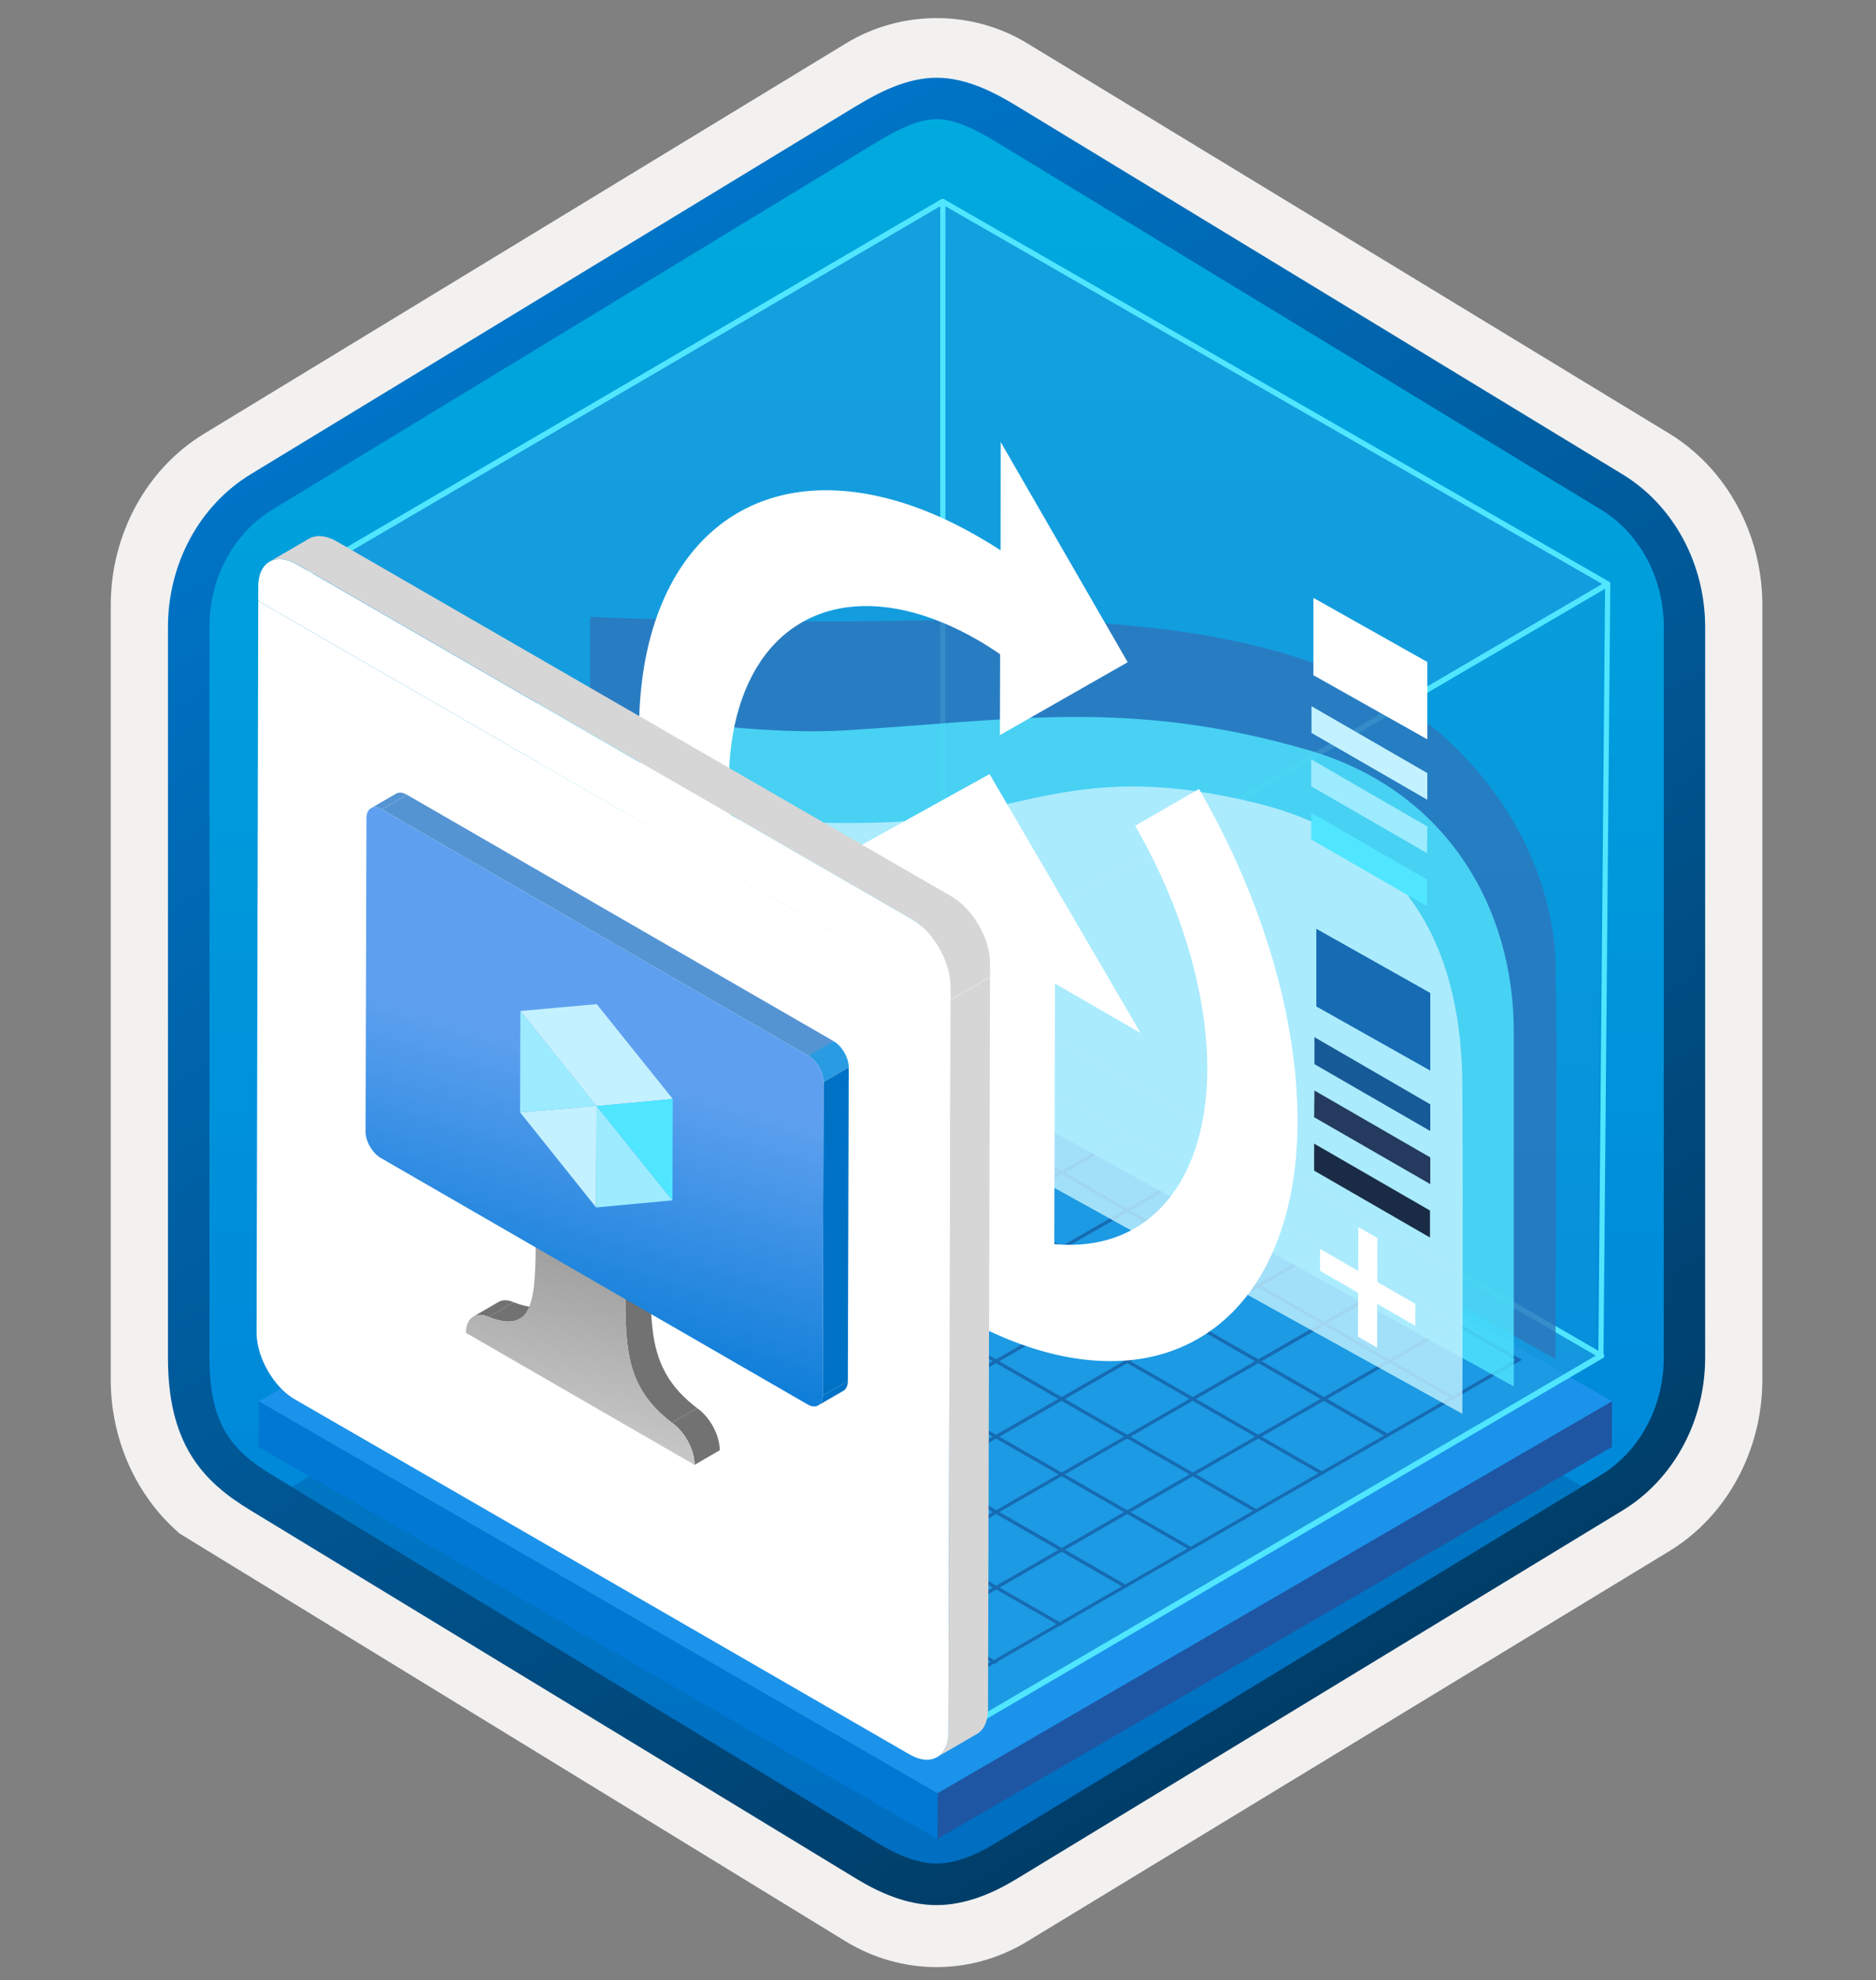
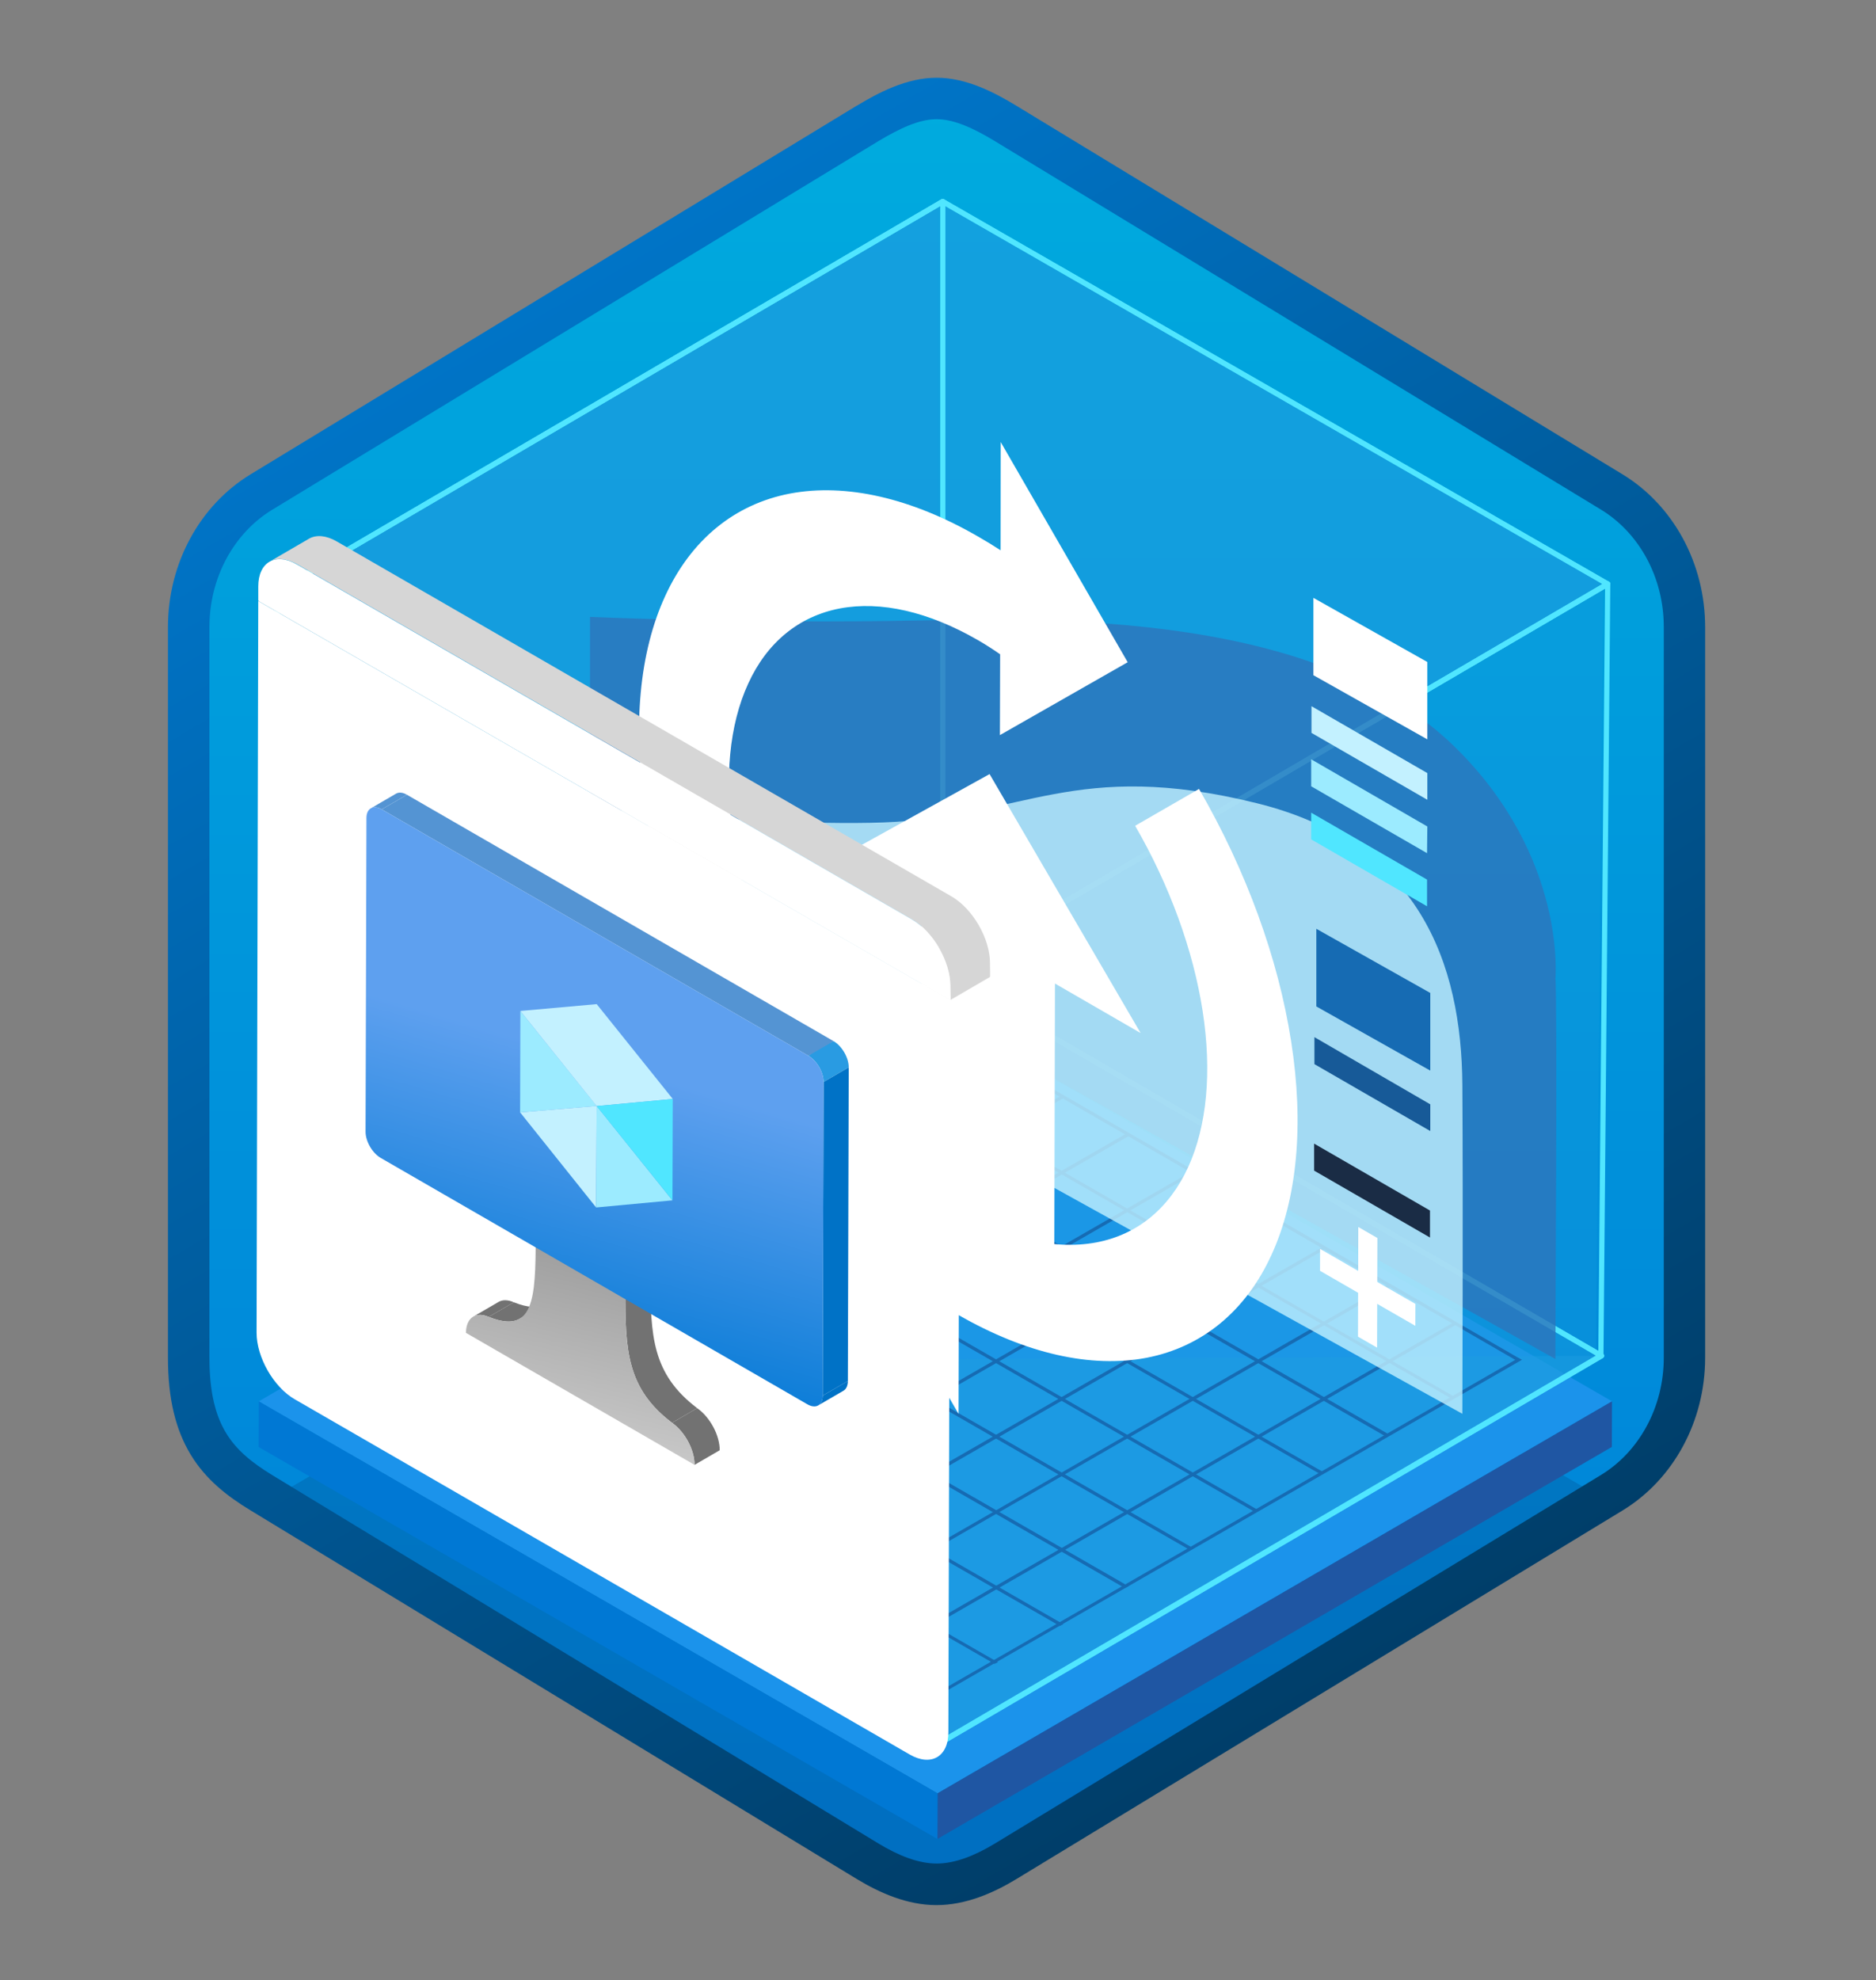
<svg xmlns="http://www.w3.org/2000/svg" width="181" height="191" viewBox="0 0 181 191" fill="none">
  <rect x="0" y="0" width="181" height="191" fill="#808080" stroke="none" />
-   <path d="M90.365 189.748C93.425 189.748 96.435 188.898 99.095 187.278L161.065 149.618C166.605 146.248 170.035 139.918 170.035 133.078V58.368C170.035 51.548 166.605 45.208 161.065 41.828L99.095 4.168C93.765 0.928 86.945 0.948 81.645 4.168L19.675 41.848C14.135 45.218 10.685 51.548 10.685 58.388V133.088C10.685 138.848 13.135 144.268 17.235 147.838V147.868L81.645 187.298C84.285 188.898 87.305 189.748 90.365 189.748ZM91.015 8.698C92.965 8.698 95.445 9.908 97.155 10.958L157.915 48.148C161.665 50.428 163.785 57.028 163.785 61.778L163.155 133.078C163.155 137.828 159.955 142.098 156.205 144.378L95.805 180.758C92.375 182.848 89.585 182.848 86.145 180.758L24.935 144.288C21.185 142.008 18.165 137.808 18.165 133.078V59.438C18.165 54.698 20.895 49.808 24.665 47.518L85.245 10.958C86.945 9.918 89.065 8.698 91.015 8.698Z" fill="#F2F1F0" />
  <path fill-rule="evenodd" clip-rule="evenodd" d="M98.265 12.278C95.815 10.778 93.095 10.028 90.365 10.028C87.635 10.028 84.915 10.788 82.465 12.278L26.335 46.608C21.315 49.678 18.205 55.428 18.205 61.678V129.778C18.205 136.008 21.305 141.778 26.335 144.848L82.465 179.178C84.915 180.678 87.635 181.428 90.365 181.428C93.095 181.428 95.815 180.688 98.265 179.178L154.395 144.848C159.415 141.778 162.525 136.008 162.525 129.778V61.678C162.525 55.448 159.425 49.698 154.395 46.608L98.265 12.278Z" fill="url(#paint0_linear_409_26650)" />
  <path opacity="0.2" d="M154.466 144.415L90.649 181.502L26.415 144.416L90.232 107.33L154.466 144.415Z" fill="#003067" />
  <path d="M155.528 135.171L90.454 172.988L24.964 135.176L90.037 97.36L155.528 135.171Z" fill="#1B93EB" />
  <path d="M155.528 135.171L155.515 139.571L90.442 177.388L90.454 172.988L155.528 135.171Z" fill="#1F56A3" />
  <path d="M90.454 172.987L90.442 177.387L24.951 139.576L24.964 135.175L90.454 172.987Z" fill="#0078D4" />
  <path opacity="0.5" d="M26.285 56.993L90.448 19.442L154.611 56.335L90.448 93.886L26.285 56.993Z" fill="#1E9FE0" />
-   <path opacity="0.5" d="M25.666 131.451L90.5 93.887L154.057 130.78L89.894 168.331L25.666 131.451Z" fill="#1E9FE0" />
+   <path opacity="0.5" d="M25.666 131.451L154.057 130.78L89.894 168.331L25.666 131.451Z" fill="#1E9FE0" />
  <path opacity="0.25" d="M90.5 93.886L89.829 168.33L153.992 130.766L154.663 56.322L90.5 93.886Z" fill="#1E9FE0" />
  <path opacity="0.25" d="M26.285 56.993L25.615 131.45L90.448 93.899V19.442L26.285 56.993Z" fill="#1E9FE0" />
  <path opacity="0.25" d="M26.285 56.993L90.448 19.442L154.611 56.335L90.448 93.886L26.285 56.993Z" fill="#1E9FE0" />
  <path opacity="0.25" d="M25.666 131.451L90.5 93.887L154.057 130.78L89.894 168.331L25.666 131.451Z" fill="#1E9FE0" />
  <path d="M26.788 56.993L90.951 19.442L155.115 56.335L90.951 93.886L26.788 56.993Z" stroke="#50E6FF" stroke-width="0.5" stroke-miterlimit="10" stroke-linejoin="round" />
  <path d="M26.131 131.451L90.964 93.887L154.521 130.78L90.358 168.331L26.131 131.451Z" stroke="#50E6FF" stroke-width="0.5" stroke-miterlimit="10" stroke-linejoin="round" />
  <path fill-rule="evenodd" clip-rule="evenodd" d="M155.24 56.106C155.318 56.151 155.365 56.234 155.365 56.325L154.707 130.769C154.706 130.857 154.659 130.938 154.583 130.982L90.42 168.546C90.342 168.591 90.246 168.592 90.168 168.547C90.09 168.501 90.043 168.418 90.044 168.328L90.714 93.884C90.715 93.796 90.762 93.715 90.838 93.67L154.988 56.106C155.066 56.061 155.162 56.061 155.24 56.106ZM91.213 94.03L90.548 167.892L154.208 130.622L154.861 56.761L91.213 94.03Z" fill="#50E6FF" />
  <path fill-rule="evenodd" clip-rule="evenodd" d="M91.089 19.225C91.166 19.269 91.214 19.352 91.214 19.442V93.899C91.214 93.988 91.167 94.07 91.09 94.115L26.256 131.666C26.178 131.711 26.082 131.711 26.005 131.666C25.927 131.621 25.88 131.537 25.881 131.447L26.538 56.99C26.539 56.902 26.586 56.821 26.662 56.777L90.838 19.226C90.915 19.181 91.011 19.18 91.089 19.225ZM27.037 57.137L26.384 131.014L90.714 93.755V19.878L27.037 57.137Z" fill="#50E6FF" />
  <path fill-rule="evenodd" clip-rule="evenodd" d="M90.825 19.226C90.903 19.181 90.998 19.18 91.076 19.225L155.239 56.118C155.316 56.163 155.364 56.245 155.365 56.334C155.365 56.423 155.318 56.505 155.241 56.55L91.078 94.102C91 94.147 90.905 94.147 90.827 94.103L26.664 57.209C26.587 57.165 26.539 57.083 26.538 56.994C26.538 56.904 26.585 56.822 26.662 56.777L90.825 19.226ZM90.953 19.731L27.287 56.991L90.95 93.597L154.616 56.337L90.953 19.731Z" fill="#50E6FF" />
  <path fill-rule="evenodd" clip-rule="evenodd" d="M90.839 93.671C90.917 93.626 91.012 93.626 91.09 93.671L154.647 130.564C154.724 130.609 154.771 130.691 154.771 130.78C154.771 130.869 154.724 130.951 154.647 130.996L90.484 168.547C90.407 168.592 90.311 168.593 90.234 168.548L26.006 131.668C25.929 131.623 25.881 131.541 25.881 131.452C25.88 131.362 25.928 131.28 26.005 131.235L90.839 93.671ZM26.631 131.45L90.357 168.042L154.025 130.781L90.964 94.176L26.631 131.45Z" fill="#50E6FF" />
  <path d="M83.132 160.43L83.461 160.605L140.586 127.722L140.257 127.547L83.132 160.43Z" fill="#166BB3" />
  <path d="M76.831 156.776L77.16 156.929L134.306 124.068L133.956 123.893L76.831 156.776Z" fill="#166BB3" />
  <path d="M70.53 153.1L70.88 153.275L128.005 120.414L127.677 120.239L70.53 153.1Z" fill="#166BB3" />
  <path d="M64.251 149.446L64.579 149.621L121.704 116.76L121.376 116.585L64.251 149.446Z" fill="#166BB3" />
  <path d="M57.95 145.794L58.278 145.969L115.403 113.108L115.075 112.933L57.95 145.794Z" fill="#166BB3" />
  <path d="M51.649 142.14L51.977 142.315L109.124 109.454L108.774 109.279L51.649 142.14Z" fill="#166BB3" />
  <path d="M45.348 138.486L45.698 138.661L102.823 105.8L102.495 105.625L45.348 138.486Z" fill="#166BB3" />
  <path d="M39.069 134.832L39.397 135.008L96.522 102.124L96.194 101.949L39.069 134.832Z" fill="#166BB3" />
  <path d="M32.768 131.179L33.096 131.332L90.221 98.47L89.893 98.295L32.768 131.179Z" fill="#166BB3" />
  <path d="M96.281 160.343L95.953 160.496L39.178 127.853L39.507 127.7L96.281 160.343Z" fill="#166BB3" />
  <path d="M102.582 156.667L102.254 156.842L45.479 124.199L45.807 124.024L102.582 156.667Z" fill="#166BB3" />
  <path d="M108.883 153.013L108.533 153.188L51.78 120.545L52.109 120.37L108.883 153.013Z" fill="#166BB3" />
  <path d="M115.163 149.361L114.834 149.536L58.06 116.893L58.41 116.718L115.163 149.361Z" fill="#166BB3" />
  <path d="M121.464 145.707L121.135 145.882L64.361 113.239L64.689 113.064L121.464 145.707Z" fill="#166BB3" />
  <path d="M127.765 142.053L127.437 142.228L70.662 109.585L70.99 109.41L127.765 142.053Z" fill="#166BB3" />
  <path d="M134.066 138.399L133.716 138.574L76.963 105.931L77.291 105.756L134.066 138.399Z" fill="#166BB3" />
  <path d="M140.345 134.745L140.017 134.898L83.242 102.255L83.592 102.102L140.345 134.745Z" fill="#166BB3" />
  <path d="M146.646 131.069L146.318 131.244L89.652 98.514L89.98 98.339L146.646 131.069Z" fill="#166BB3" />
  <path d="M89.388 163.873L89.716 164.026L146.841 131.164L146.513 130.989L89.388 163.873Z" fill="#166BB3" />
  <path d="M89.617 163.803L89.289 163.978L32.623 131.248L32.951 131.073L89.617 163.803Z" fill="#166BB3" />
  <path opacity="0.8" d="M150.067 131.092L56.927 79.033V59.506C56.927 59.506 70.243 60.097 85.502 59.903C98.688 59.737 126.347 58.223 140.447 72.129C151.207 82.742 150.067 94.461 150.067 94.461C150.261 94.17 150.067 131.092 150.067 131.092Z" fill="#2E76BC" />
-   <path opacity="0.8" d="M146.055 133.735L52.264 81.875L51.858 67.327C51.858 67.327 69.721 71.17 81.615 70.448C97.464 69.488 108.99 67.327 126.279 72.369C139.522 76.232 146.054 87.498 146.054 99.504C146.055 106.949 146.055 133.735 146.055 133.735Z" fill="#50E6FF" />
  <path opacity="0.8" d="M141.091 136.375L47.423 84.524V76.932C47.423 76.932 71.77 79.813 85.217 79.333C98.665 78.853 103.704 73.148 121.233 77.471C136.918 81.338 141.015 92.9 141.091 104.667C141.167 116.433 141.091 136.375 141.091 136.375Z" fill="#C3F1FF" />
  <path d="M126.72 57.67V65.131L137.713 71.319V63.858L126.72 57.67Z" fill="white" />
  <path d="M137.684 87.42V84.845L126.506 78.392V80.967L137.684 87.42Z" fill="#50E6FF" />
  <path d="M137.713 77.148V74.573L126.535 68.12V70.695L137.713 77.148Z" fill="#C3F1FF" />
  <path d="M137.684 82.298L137.713 79.723L126.506 73.243V75.847L137.684 82.298Z" fill="#9CEBFF" />
  <path d="M127.002 89.593V97.082L137.997 103.271V95.781L127.002 89.593Z" fill="#166BB3" />
  <path d="M137.968 119.372V116.768L126.79 110.315V112.919L137.968 119.372Z" fill="#1A2C45" />
  <path d="M137.997 109.1V106.525L126.819 100.044V102.648L137.997 109.1Z" fill="#175A98" />
-   <path d="M137.997 114.221V111.646L126.819 105.193L126.79 107.768L137.997 114.221Z" fill="#243A5E" />
  <path d="M81.778 114.952L87.065 111.886L93.007 108.498L87.72 111.575L81.778 114.952Z" fill="#75CFEB" />
  <path d="M94.118 107.92L99.405 104.854L99.383 113.596L94.096 116.672L94.118 107.92Z" fill="#75CFEB" />
  <path d="M87.72 111.574L93.007 108.497L99.405 104.854L94.118 107.92L87.72 111.574Z" fill="#75CFEB" />
  <path d="M95.476 74.668L110.049 99.649L101.785 94.873L101.707 127.17C99.608 126.637 96.614 125.686 94.403 124.42L90.528 118.67L88.845 114.199L88.923 87.464L80.814 82.788L95.476 74.668Z" fill="white" />
  <path d="M96.55 42.641L108.802 63.878L96.473 70.909L96.495 63.112C95.762 62.601 95.04 62.145 94.329 61.734C89.586 59.002 84.977 57.947 81.034 58.691C77.079 59.446 74.002 61.968 72.192 65.933C70.359 69.909 69.859 75.152 70.759 80.995C71.67 86.871 73.925 93.068 77.246 98.833L71.081 102.343C66.549 94.468 63.473 86.004 62.251 78.029C61.029 70.043 61.684 62.901 64.184 57.48C66.672 52.071 70.87 48.628 76.235 47.606C81.611 46.595 87.92 48.028 94.374 51.76C95.095 52.171 95.806 52.604 96.539 53.082L96.55 42.641Z" fill="white" />
  <path d="M115.685 76.1C120.239 83.975 123.327 92.439 124.571 100.447C125.826 108.445 125.171 115.62 122.672 121.051C120.195 126.472 115.996 129.926 110.642 130.97C105.266 132.003 98.957 130.559 92.504 126.861L92.482 136.38L80.153 115.098L86.095 111.71L92.504 108.056L92.482 116.808C94.692 118.086 96.869 118.986 98.969 119.519C101.379 120.13 103.678 120.241 105.789 119.841C109.721 119.097 112.797 116.575 114.63 112.599C116.452 108.611 116.94 103.369 116.03 97.504C115.119 91.65 112.864 85.441 109.521 79.654L115.685 76.1Z" fill="white" />
-   <path d="M91.69 96.478L91.5 167.104C91.5 168.27 91.093 169.112 90.415 169.491L94.241 167.267C94.919 166.887 95.326 166.046 95.326 164.879L95.516 94.253L91.69 96.478Z" fill="#D6D6D6" />
  <path d="M24.921 57.979L28.747 55.754L95.52 94.255L91.694 96.48L24.921 57.979Z" fill="#F2F1F0" />
  <path d="M91.69 96.479L91.5 167.105C91.5 169.465 89.818 170.415 87.783 169.248L47.898 146.213L36.34 139.538L28.445 134.98C26.41 133.813 24.755 130.937 24.755 128.549L24.917 57.978L91.69 96.479Z" fill="white" />
  <path d="M95.516 92.897C95.516 90.536 93.861 87.66 91.799 86.466L32.487 52.225C31.456 51.628 30.507 51.574 29.828 51.954L26.003 54.179C26.681 53.772 27.631 53.853 28.662 54.423L87.973 88.664C90.035 89.858 91.691 92.734 91.691 95.095C91.691 95.827 91.745 96.424 91.691 96.451L95.516 94.226C95.543 94.226 95.516 93.629 95.516 92.897Z" fill="#D6D6D6" />
  <path d="M87.973 88.693C90.035 89.886 91.691 92.763 91.691 95.123C91.691 95.883 91.745 96.507 91.691 96.48L24.918 57.925C24.918 57.897 24.918 57.328 24.918 56.568C24.918 54.207 26.6 53.258 28.662 54.452L87.973 88.693Z" fill="white" />
  <path d="M45.669 126.998L48.098 125.587C48.493 125.356 49.016 125.367 49.577 125.621L47.148 127.032C46.584 126.777 46.064 126.767 45.669 126.998Z" fill="#727272" />
  <path d="M52.553 125.804L50.124 127.215C49.458 127.603 48.506 127.571 47.148 127.03L49.577 125.619C50.935 126.158 51.887 126.19 52.553 125.804Z" fill="#727272" />
  <path d="M64.837 137.243L67.266 135.832C67.869 136.255 68.421 136.904 68.824 137.653C69.225 138.404 69.445 139.203 69.439 139.891L67.01 141.303C67.014 140.614 66.796 139.816 66.395 139.065C65.994 138.315 65.44 137.667 64.837 137.243Z" fill="#727272" />
  <path d="M60.334 124.455L62.763 123.044C62.746 128.844 62.909 132.53 67.267 135.831L64.838 137.242C60.478 133.943 60.317 130.256 60.334 124.455Z" fill="#727272" />
  <path d="M51.685 119.462L54.114 118.051L62.763 123.043L60.334 124.455L51.685 119.462Z" fill="#898989" />
  <path d="M60.334 124.455C60.317 130.255 60.48 133.94 64.838 137.241C65.442 137.665 65.994 138.314 66.397 139.063C66.798 139.814 67.018 140.613 67.012 141.301L44.959 128.569C44.957 127.877 45.181 127.334 45.586 127.048C45.99 126.765 46.545 126.757 47.148 127.029C51.511 128.762 51.669 125.261 51.685 119.462L60.334 124.455Z" fill="url(#paint1_linear_409_26650)" />
  <path d="M77.994 101.839L79.097 101.02L80.423 100.428C81.235 100.897 81.889 102.03 81.887 102.957L79.458 104.368C79.46 103.439 78.806 102.308 77.994 101.839Z" fill="#299BE2" />
  <path d="M35.782 77.97L38.211 76.556C38.478 76.401 38.851 76.422 39.259 76.661L36.83 78.072C36.422 77.835 36.049 77.815 35.782 77.97Z" fill="#5494D3" />
  <path d="M81.375 134.152L78.946 135.563C79.209 135.41 79.371 135.087 79.373 134.625L81.802 133.214C81.8 133.675 81.638 134.001 81.375 134.152Z" fill="#0072C6" />
  <path d="M79.458 104.368L81.887 102.957L81.802 133.216L79.371 134.627L79.458 104.368Z" fill="#0072C6" />
  <path d="M36.83 78.073L39.261 76.662L80.425 100.429L77.994 101.84L36.83 78.073Z" fill="#5494D3" />
  <path d="M77.994 101.838C78.806 102.307 79.46 103.44 79.458 104.367L79.373 134.627C79.371 135.556 78.713 135.93 77.9 135.461L36.736 111.696C35.922 111.227 35.268 110.094 35.27 109.165L35.355 78.906C35.357 77.977 36.017 77.604 36.83 78.073L77.994 101.838Z" fill="url(#paint2_linear_409_26650)" />
  <path d="M50.207 97.521L57.568 106.683L50.181 107.299L57.517 116.473L50.181 107.299L50.207 97.521Z" fill="#9CEBFF" />
  <path d="M57.566 106.683L57.517 116.473L50.181 107.299L57.566 106.683Z" fill="#C3F1FF" />
  <path d="M57.563 106.681L64.88 115.786L57.517 116.473L57.563 106.681Z" fill="#9CEBFF" />
  <path d="M57.572 96.859L64.909 106.004L64.239 106.069L57.565 106.693L50.207 97.518L57.572 96.859Z" fill="#C3F1FF" />
  <path d="M64.239 106.068L64.909 106.008L64.88 115.786L57.565 106.692L64.239 106.068Z" fill="#50E6FF" />
  <path d="M132.893 119.418L132.88 123.655L136.562 125.776L136.556 127.892L132.874 125.77L132.862 129.995L131.021 128.934L131.033 124.704L127.357 122.582L127.364 120.467L131.039 122.594L131.052 118.358L132.893 119.418Z" fill="white" />
  <path fill-rule="evenodd" clip-rule="evenodd" d="M90.365 11.498C92.045 11.498 93.935 12.368 95.995 13.618L154.465 49.158C158.115 51.378 160.525 55.648 160.525 60.478V130.958C160.525 135.778 158.115 140.058 154.465 142.278L96.005 177.818C94.045 179.008 92.125 179.758 90.375 179.758C88.625 179.758 86.705 179.008 84.745 177.818L26.265 142.288C24.255 141.058 22.805 139.858 21.825 138.248C20.845 136.648 20.205 134.428 20.205 130.968V60.488C20.205 55.658 22.615 51.388 26.265 49.168L84.725 13.628C86.815 12.378 88.675 11.498 90.365 11.498ZM98.075 181.248L156.535 145.708C161.455 142.718 164.515 137.098 164.515 130.968V60.488C164.515 54.358 161.455 48.738 156.535 45.748L98.075 10.208C95.965 8.928 93.255 7.498 90.365 7.498C87.465 7.498 84.755 8.938 82.665 10.198H82.655L24.185 45.748C19.265 48.738 16.205 54.358 16.205 60.488V130.968C16.205 134.928 16.945 137.918 18.405 140.328C19.865 142.728 21.925 144.328 24.185 145.698L82.645 181.238C84.865 182.588 87.535 183.768 90.355 183.768C93.175 183.768 95.855 182.598 98.075 181.248Z" fill="url(#paint3_linear_409_26650)" />
  <defs>
    <linearGradient id="paint0_linear_409_26650" x1="90.365" y1="10.028" x2="90.365" y2="181.428" gradientUnits="userSpaceOnUse">
      <stop stop-color="#00ABDE" />
      <stop offset="1" stop-color="#007ED8" />
    </linearGradient>
    <linearGradient id="paint1_linear_409_26650" x1="53.142" y1="147.087" x2="63.486" y2="102.266" gradientUnits="userSpaceOnUse">
      <stop offset="0.15" stop-color="#CCCCCC" />
      <stop offset="1" stop-color="#707070" />
    </linearGradient>
    <linearGradient id="paint2_linear_409_26650" x1="49.919" y1="132.176" x2="60.492" y2="96.09" gradientUnits="userSpaceOnUse">
      <stop stop-color="#0078D4" />
      <stop offset="0.82" stop-color="#5EA0EF" />
    </linearGradient>
    <linearGradient id="paint3_linear_409_26650" x1="36.484" y1="4.819" x2="203.161" y2="287.15" gradientUnits="userSpaceOnUse">
      <stop stop-color="#007ED8" />
      <stop offset="0.707" stop-color="#002D4C" />
    </linearGradient>
  </defs>
</svg>